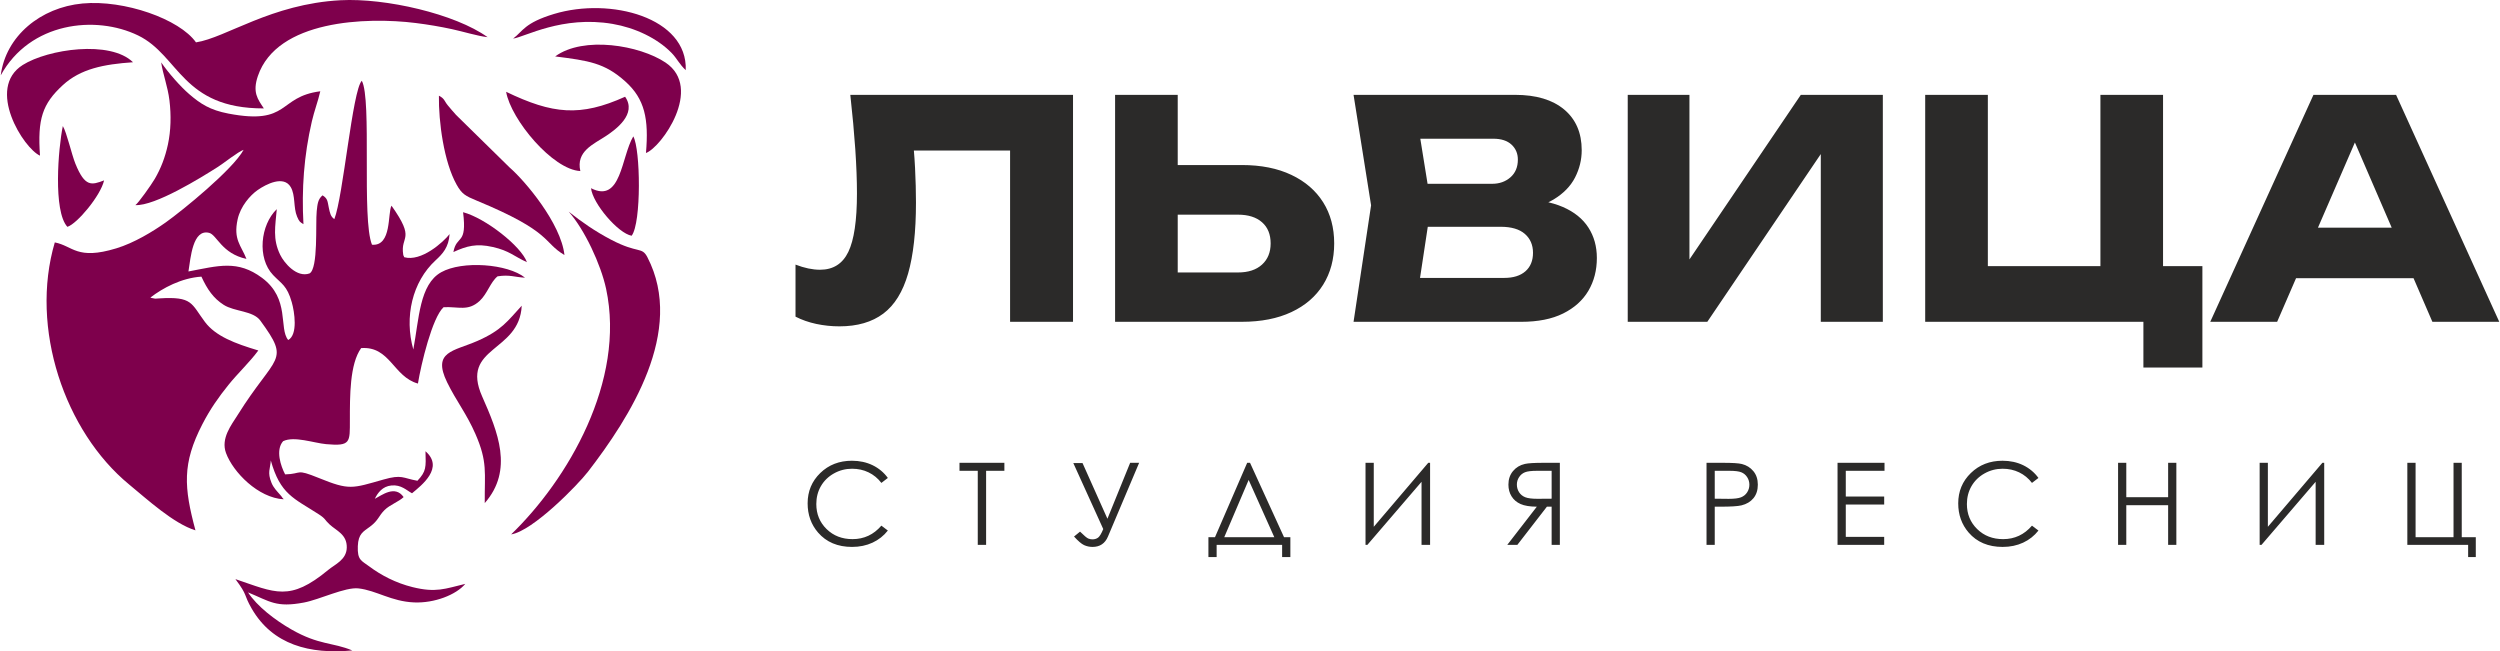
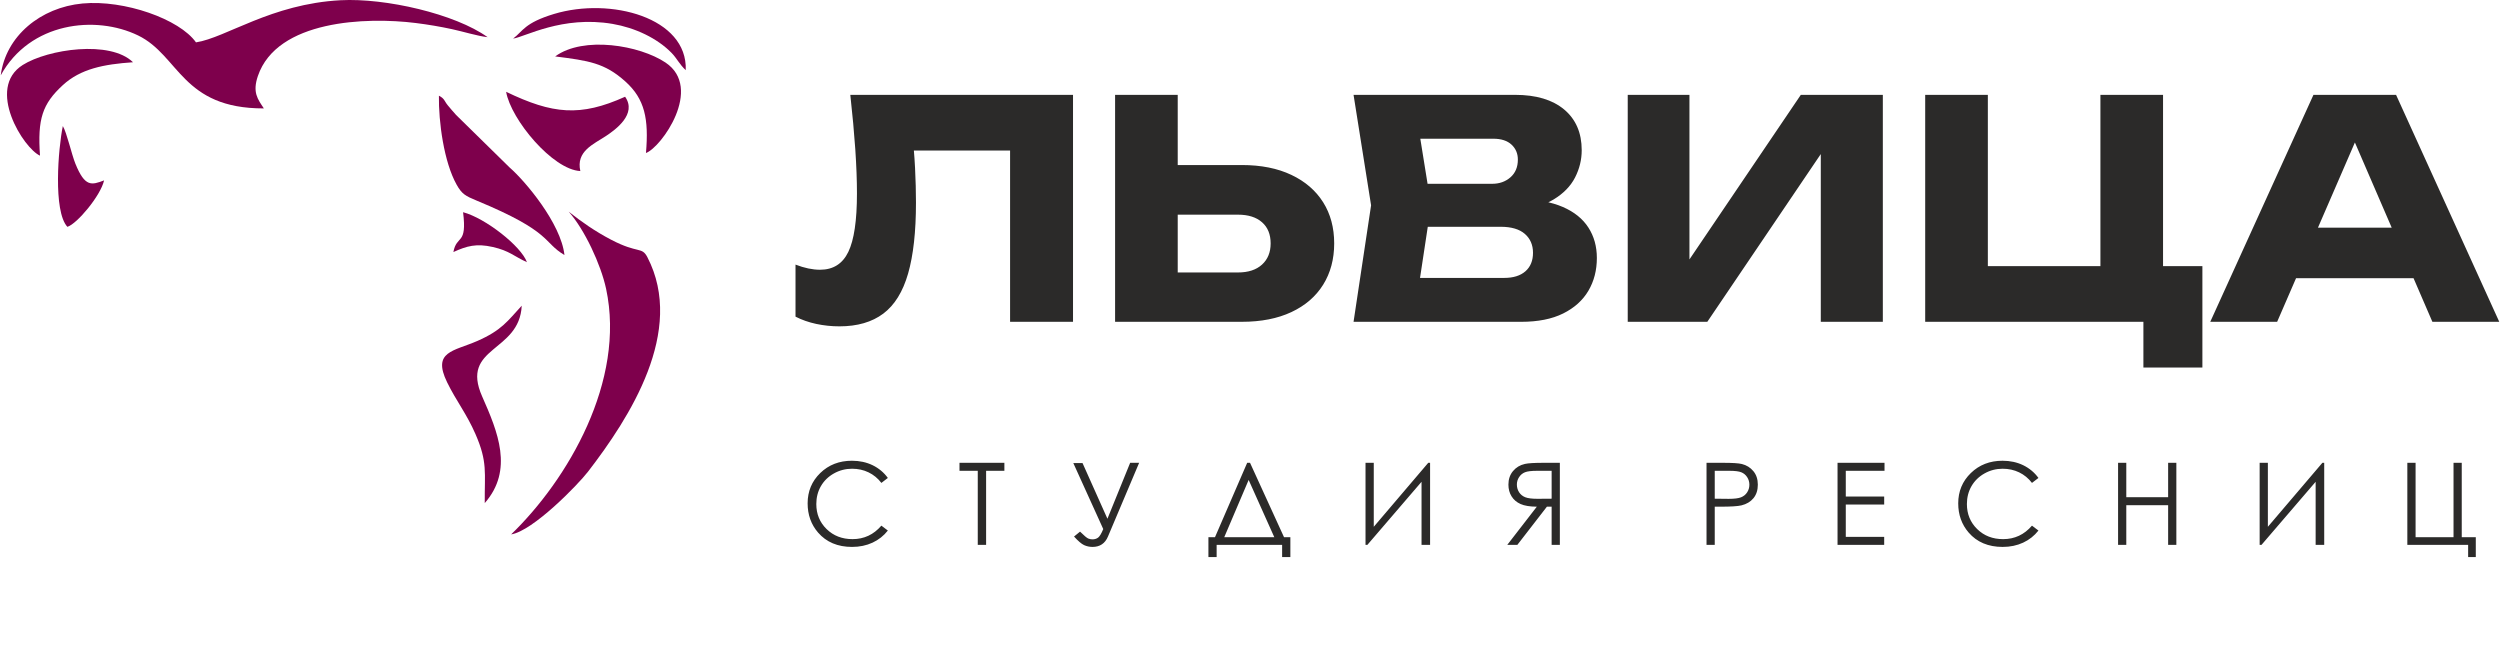
<svg xmlns="http://www.w3.org/2000/svg" xml:space="preserve" width="1140px" height="297px" version="1.1" style="shape-rendering:geometricPrecision; text-rendering:geometricPrecision; image-rendering:optimizeQuality; fill-rule:evenodd; clip-rule:evenodd" viewBox="0 0 981.74 255.92">
  <defs>
    <style type="text/css"> .fil1 {fill:#7E004C} .fil0 {fill:#2B2A29;fill-rule:nonzero} </style>
  </defs>
  <g id="Слой_x0020_1">
    <g id="_2440418475264">
      <path class="fil0" d="M333.82 37.27l87.51 0 0 89.18 -24.73 0 0 -78.48 11.18 11.17 -60.17 0 10.34 -8.2c0.64,5.23 1.07,10.25 1.31,15.04 0.24,4.8 0.36,9.34 0.36,13.62 0,11.41 -1.03,20.71 -3.09,27.88 -2.06,7.17 -5.32,12.43 -9.75,15.75 -4.44,3.33 -10.19,5 -17.25,5 -3.09,0 -6.12,-0.32 -9.09,-0.95 -2.97,-0.64 -5.69,-1.59 -8.15,-2.86l0 -20.45c3.49,1.35 6.7,2.02 9.63,2.02 5.16,0 8.86,-2.33 11.12,-7.01 2.26,-4.68 3.39,-12.33 3.39,-22.95 0,-5.15 -0.22,-10.94 -0.65,-17.36 -0.44,-6.42 -1.09,-13.56 -1.96,-21.4zm104.04 89.18l0 -89.18 24.61 0 0 80.85 -11.06 -11.06 34.72 0c4.05,0 7.2,-1.03 9.46,-3.09 2.26,-2.06 3.39,-4.83 3.39,-8.32 0,-3.57 -1.13,-6.34 -3.39,-8.32 -2.26,-1.99 -5.41,-2.98 -9.46,-2.98l-36.86 0 0 -19.5 38.41 0c7.53,0 14.01,1.29 19.44,3.87 5.43,2.57 9.59,6.16 12.49,10.76 2.89,4.59 4.34,9.99 4.34,16.17 0,6.18 -1.45,11.59 -4.34,16.23 -2.9,4.64 -7.06,8.22 -12.49,10.76 -5.43,2.54 -11.91,3.81 -19.44,3.81l-49.82 0zm156.84 -43.64l2.02 -4.64c6.89,0.16 12.58,1.21 17.06,3.15 4.48,1.94 7.83,4.64 10.05,8.09 2.22,3.44 3.33,7.43 3.33,11.95 0,4.83 -1.11,9.13 -3.33,12.9 -2.22,3.76 -5.53,6.74 -9.93,8.92 -4.4,2.18 -9.89,3.27 -16.47,3.27l-65.87 0 6.89 -45.78 -6.89 -43.4 63.49 0c8.25,0 14.67,1.92 19.27,5.76 4.59,3.85 6.89,9.18 6.89,15.99 0,3.73 -0.87,7.3 -2.61,10.71 -1.75,3.41 -4.54,6.28 -8.39,8.62 -3.84,2.34 -9.01,3.82 -15.51,4.46zm-38.77 37.93l-9.51 -11.54 44.35 0c3.57,0 6.35,-0.87 8.33,-2.61 1.98,-1.75 2.97,-4.16 2.97,-7.26 0,-3.09 -1.07,-5.56 -3.21,-7.43 -2.14,-1.86 -5.31,-2.79 -9.51,-2.79l-36.63 0 0 -16.89 33.3 0c2.85,0 5.25,-0.85 7.19,-2.55 1.94,-1.71 2.91,-4.03 2.91,-6.96 0,-2.38 -0.83,-4.34 -2.49,-5.88 -1.67,-1.55 -4.05,-2.32 -7.14,-2.32l-39.95 0 9.39 -11.54 6.07 37.7 -6.07 40.07zm83.36 5.71l0 -89.18 24.25 0 0 76.21 -6.77 -1.54 50.53 -74.67 32.23 0 0 89.18 -24.38 0 0 -77.65 6.9 1.54 -51.49 76.11 -31.27 0zm210.34 -89.18l0 75.38 -8.79 -8.08 24.25 0 0 39.83 -23.18 0 0 -22.59 6.77 4.64 -92.51 0 0 -89.18 24.62 0 0 75.38 -7.97 -8.08 60.88 0 -8.68 8.08 0 -75.38 24.61 0zm44.12 72.05l0 -19.85 61.47 0 0 19.85 -61.47 0zm47.44 -72.05l40.55 89.18 -26.28 0 -34.01 -78.72 7.14 0 -34.13 78.72 -26.28 0 40.55 -89.18 32.46 0z" />
      <path class="fil0" d="M348.57 187.8l-2.54 1.95c-1.4,-1.83 -3.09,-3.21 -5.05,-4.15 -1.96,-0.95 -4.12,-1.42 -6.48,-1.42 -2.56,0 -4.94,0.62 -7.14,1.86 -2.19,1.23 -3.88,2.89 -5.09,4.97 -1.2,2.08 -1.81,4.43 -1.81,7.03 0,3.94 1.35,7.22 4.04,9.85 2.7,2.64 6.1,3.95 10.2,3.95 4.52,0 8.29,-1.76 11.33,-5.3l2.54 1.93c-1.61,2.05 -3.61,3.63 -6.01,4.75 -2.41,1.12 -5.09,1.68 -8.06,1.68 -5.64,0 -10.09,-1.88 -13.35,-5.64 -2.73,-3.17 -4.1,-7 -4.1,-11.48 0,-4.72 1.65,-8.69 4.96,-11.91 3.32,-3.22 7.46,-4.83 12.45,-4.83 3.01,0 5.72,0.59 8.15,1.77 2.42,1.19 4.41,2.85 5.96,4.99zm28.15 -2.81l0 -3.14 17.64 0 0 3.14 -7.18 0 0 29.1 -3.28 0 0 -29.1 -7.18 0zm44.72 -3.05l3.62 0 9.79 21.89 8.93 -21.98 3.53 0 -12.25 28.97c-1.14,2.71 -3.16,4.08 -6.07,4.08 -1.17,0 -2.27,-0.24 -3.31,-0.71 -1.04,-0.48 -2.35,-1.61 -3.95,-3.37l2.36 -1.93c1.61,1.59 2.69,2.5 3.23,2.71 0.54,0.22 1.09,0.33 1.64,0.33 0.85,0 1.58,-0.22 2.21,-0.67 0.62,-0.46 1.3,-1.58 2.04,-3.38l-11.77 -25.94zm56.32 36.95l-3.23 0 0 -7.81 2.58 0 12.65 -29.23 1.12 0 13.36 29.23 2.49 0 0 7.81 -3.24 0 0 -4.8 -25.73 0 0 4.8zm2.99 -7.81l19.67 0 -10.08 -22.5 -9.59 22.5zm80.88 3.01l-3.36 0 0 -24.78 -21.28 24.78 -0.73 0 0 -32.24 3.24 0 0 25.14 21.41 -25.14 0.72 0 0 32.24zm50.99 -32.24l-6.44 0c-3.58,0 -6.02,0.15 -7.29,0.44 -1.92,0.43 -3.48,1.37 -4.68,2.81 -1.2,1.44 -1.8,3.21 -1.8,5.31 0,1.76 0.41,3.3 1.24,4.62 0.83,1.34 2.01,2.34 3.55,3.02 1.53,0.68 3.66,1.02 6.37,1.04l-11.61 15 3.96 0 11.61 -15 1.86 0 0 15 3.23 0 0 -32.24zm-3.23 3.14l0 10.96 -5.57 0.04c-2.17,0 -3.76,-0.2 -4.79,-0.61 -1.04,-0.41 -1.84,-1.07 -2.43,-1.96 -0.57,-0.9 -0.87,-1.9 -0.87,-3.02 0,-1.08 0.3,-2.07 0.89,-2.95 0.58,-0.88 1.35,-1.51 2.31,-1.89 0.95,-0.38 2.54,-0.57 4.75,-0.57l5.71 0zm60.86 -3.14l6.43 0c3.68,0 6.17,0.15 7.46,0.47 1.84,0.46 3.34,1.39 4.51,2.8 1.18,1.41 1.76,3.18 1.76,5.32 0,2.15 -0.57,3.91 -1.71,5.31 -1.14,1.39 -2.71,2.33 -4.71,2.82 -1.47,0.35 -4.2,0.52 -8.2,0.52l-2.31 0 0 15 -3.23 0 0 -32.24zm3.23 3.14l0 10.96 5.47 0.06c2.2,0 3.82,-0.2 4.85,-0.6 1.02,-0.41 1.83,-1.05 2.41,-1.95 0.59,-0.9 0.88,-1.91 0.88,-3.01 0,-1.08 -0.29,-2.08 -0.88,-2.98 -0.58,-0.89 -1.36,-1.53 -2.32,-1.91 -0.96,-0.38 -2.52,-0.57 -4.71,-0.57l-5.7 0zm48.25 -3.14l18.46 0 0 3.14 -15.22 0 0 10.1 15.09 0 0 3.15 -15.09 0 0 12.7 15.09 0 0 3.15 -18.33 0 0 -32.24zm78.94 5.95l-2.54 1.95c-1.4,-1.83 -3.09,-3.21 -5.05,-4.15 -1.97,-0.95 -4.12,-1.42 -6.48,-1.42 -2.57,0 -4.95,0.62 -7.14,1.86 -2.19,1.23 -3.88,2.89 -5.09,4.97 -1.2,2.08 -1.81,4.43 -1.81,7.03 0,3.94 1.35,7.22 4.04,9.85 2.7,2.64 6.09,3.95 10.2,3.95 4.52,0 8.29,-1.76 11.33,-5.3l2.54 1.93c-1.61,2.05 -3.61,3.63 -6.01,4.75 -2.41,1.12 -5.09,1.68 -8.06,1.68 -5.64,0 -10.1,-1.88 -13.35,-5.64 -2.73,-3.17 -4.1,-7 -4.1,-11.48 0,-4.72 1.65,-8.69 4.96,-11.91 3.32,-3.22 7.46,-4.83 12.45,-4.83 3.01,0 5.72,0.59 8.15,1.77 2.42,1.19 4.41,2.85 5.96,4.99zm31.29 -5.95l3.23 0 0 13.51 16.44 0 0 -13.51 3.23 0 0 32.24 -3.23 0 0 -15.58 -16.44 0 0 15.58 -3.23 0 0 -32.24zm81 32.24l-3.37 0 0 -24.78 -21.27 24.78 -0.73 0 0 -32.24 3.23 0 0 25.14 21.42 -25.14 0.72 0 0 32.24zm56.55 0l-23.89 0 0 -32.24 3.24 0 0 29.23 14.91 0 0 -29.23 3.23 0 0 29.23 5.52 0 0 7.81 -3.01 0 0 -4.8z" />
-       <path class="fil1" d="M52.91 80.59c7.68,0.4 25.58,-10.65 32.45,-15.03 2.44,-1.56 7.84,-5.91 10.07,-6.69 -4.18,7.68 -23.93,23.79 -30.62,28.54 -5.1,3.6 -12.37,8.03 -19.4,10.17 -15.54,4.75 -16.98,-0.94 -24.17,-2.33 -9.94,33.7 3.93,74.31 29.2,95.11 7.04,5.79 17.5,15.4 26.07,18.03 -4.54,-16.92 -5.26,-26.23 2.7,-41.67 3.13,-6.08 6.5,-10.8 10.24,-15.45 3.77,-4.69 8.32,-8.89 11.76,-13.56 -9.12,-2.73 -16.74,-5.57 -20.97,-11.2 -5.44,-7.26 -4.78,-10.1 -17.94,-9.26 -0.06,0 -1.49,0.1 -1.62,0.1l-1.42 -0.27c-0.1,-0.03 -0.32,-0.08 -0.46,-0.16 4.85,-3.74 12.2,-7.71 20.05,-8.22 2.32,5.04 4.73,8.51 8.75,11.08 4.26,2.72 11.54,2.28 14.39,6.18 12.07,16.53 6.15,12.98 -8.97,37.21 -2.36,3.78 -6.63,9.08 -4.51,14.83 2.8,7.59 12.66,17.61 22.63,18.19 -0.1,-0.15 -0.26,-0.55 -0.31,-0.44 -0.06,0.11 -0.24,-0.33 -0.31,-0.42 -0.07,-0.09 -0.23,-0.3 -0.32,-0.4 -0.08,-0.11 -0.22,-0.27 -0.31,-0.38 -1.33,-1.54 -2.7,-2.83 -3.52,-4.87 -1.68,-4.15 -0.47,-5.37 -0.26,-8.76 3.72,13.36 9.04,14.84 18.77,21.11 2.92,1.89 2.27,2.15 4.32,4.03 2.74,2.54 6.89,3.91 6.76,9.15 -0.11,4.77 -4.67,6.56 -7.26,8.71 -15.22,12.62 -20.84,8.92 -36.5,3.63 5.05,6.72 3.03,5.76 6.44,11.65 8.21,14.15 22.75,17.96 39.51,16.39 -7.84,-3.27 -13.03,-2.03 -23.89,-8.23 -6.62,-3.78 -13.59,-9.19 -17.1,-14.59 8.67,3.56 10.98,6.06 21.94,3.99 6.2,-1.16 16.26,-6.16 21.47,-5.56 7.03,0.8 12.85,5.13 21.85,5.51 7.96,0.34 16.53,-2.99 20.11,-7.29 -8.03,1.94 -11.52,3.55 -20.71,1.28 -6.64,-1.64 -12.42,-4.7 -17,-8.12 -3.12,-2.34 -4.73,-2.43 -4.52,-7.99 0.19,-4.93 2.19,-5.71 4.81,-7.67 3.37,-2.52 3.29,-4.11 5.71,-6.52 2.08,-2.07 5.54,-3.23 7.48,-5.08 -3.4,-4.86 -8.6,-0.7 -11.32,0.68 1.14,-2.38 3.04,-4.9 6.5,-5.24 3.9,-0.39 5.98,1.94 8.12,3.06 3.79,-3.15 12.73,-10.04 5.29,-16.51 0.19,6.32 0.34,7.89 -3.17,11.6 -5.88,-1.05 -5.99,-2.57 -13.32,-0.49 -12.4,3.52 -13.36,4.3 -25.44,-0.61 -9.38,-3.8 -6.33,-1.57 -13.22,-1.41 -1.72,-3.25 -3.84,-9.59 -0.8,-13.04 4.36,-2.12 12.06,0.71 16.9,1.16 9.75,0.89 9.32,-0.75 9.34,-9.4 0.01,-9.37 -0.1,-22.08 4.43,-28.34 11.37,-0.83 12.63,11.26 22.31,13.93 1.24,-7.63 5.63,-25.97 10.08,-30 5.84,-0.31 9.59,1.75 14.18,-2.48 3.01,-2.78 4.19,-7.35 7.03,-9.65 4.87,-0.75 6.6,0.33 10.79,0.53 -6.84,-5.48 -24.68,-6.78 -32.95,-2.13 -8.53,4.79 -8.68,18.3 -10.94,30.35 -3.61,-12.73 -0.43,-26.62 8.79,-35.08 2.72,-2.5 5.11,-5.06 5.46,-10.26 -2.47,3.17 -11.11,10.95 -17.83,9.08 -0.1,-0.16 -0.19,-0.61 -0.22,-0.51 -0.01,0.09 -0.15,-0.39 -0.17,-0.52 -1.21,-7.61 5.08,-5.54 -4.6,-19.22 -1.58,2.78 0.21,16.03 -7.67,15.34 -4.12,-10.01 0.02,-57.08 -4,-64.42 -3.67,3.67 -7.31,45.49 -10.79,54.35 -1.46,-0.93 -1.76,-2.51 -2.17,-4.44 -0.53,-2.51 -0.38,-3.59 -2.46,-4.89 -1.81,1.46 -2.01,3.43 -2.3,6.23 -0.5,4.88 0.65,22.5 -2.81,24.45 -5.03,1.79 -9.97,-4.11 -11.53,-7.3 -3.05,-6.23 -1.92,-11.19 -1.35,-17.96 -6.45,6.22 -7.81,19.22 -1.44,25.9 3.38,3.54 5.44,4.08 7.33,10.68 1.09,3.82 2.46,12.73 -1.4,14.85 -3.79,-4.57 0.83,-16.16 -10.27,-24.42 -9.61,-7.15 -17.12,-4.76 -28.93,-2.52 0.87,-5.41 1.67,-16.76 8.11,-15.18 3.06,0.76 4.92,8.15 14.68,10.24 -2.11,-5.36 -5.22,-7.56 -3.46,-15.56 1.13,-5.12 4.91,-9.42 7.85,-11.48 3.33,-2.33 10.25,-5.89 13.01,-1.18 1.92,3.27 0.98,8.08 2.51,11.63 0.9,2.1 1.13,2.08 2.49,2.95 -0.75,-13.85 0.2,-26.92 3.29,-40.33 0.96,-4.17 2.38,-7.79 3.33,-11.89 -16.79,2.15 -11.81,13.42 -36.12,8.76 -7.21,-1.38 -10.95,-3.82 -15.41,-7.66 -3.41,-2.94 -8.15,-8.31 -10.99,-12.45 0.62,4.47 2.58,9.4 3.25,14.94 0.71,5.84 0.57,11.87 -0.6,17.31 -1.13,5.2 -2.77,9.39 -5.16,13.51 -1.36,2.33 -6.49,9.58 -7.62,10.31z" />
      <path class="fil1" d="M76.72 16.65c-6.45,-9.15 -28.17,-16.81 -44.57,-15.28 -16.48,1.53 -30.19,12.81 -32.15,28.23 11.47,-20.89 37.25,-23.79 53.99,-15.66 16.18,7.86 17.16,28.73 49.4,28.66 -2.45,-3.68 -4.54,-6.31 -2.35,-12.74 7.49,-21.99 42.6,-23.25 62.01,-20.82 4.88,0.61 9.65,1.42 14.28,2.42 4.35,0.94 9.92,2.68 13.98,3.15 -12.77,-9.16 -40.14,-15.46 -57.78,-14.52 -27.3,1.46 -44.97,14.72 -56.81,16.56z" />
      <path class="fil1" d="M200.55 209.98c8.58,-1.36 26.22,-19.47 30.24,-24.69 16.27,-21.13 38.32,-55.23 23.3,-84.22 -2.23,-4.3 -3.54,-1.26 -14.29,-6.9 -6.18,-3.23 -11.65,-7.03 -16.64,-11.01 6.29,7.07 12.65,20.8 14.7,30.3 7.79,36.27 -15.14,75.11 -37.31,96.52z" />
      <path class="fil1" d="M221.5 100.21c-1.35,-12.39 -15.45,-29.11 -21.5,-34.35l-21.08 -20.69c-1.2,-1.36 -1.96,-2.2 -3.27,-3.79 -1.38,-1.67 -1.2,-2.63 -3.48,-3.78 -0.15,10.25 1.96,26.05 6.97,34.98 2.07,3.7 3.47,4.42 7.88,6.25 29.86,12.37 25.83,16.26 34.48,21.38z" />
      <path class="fil1" d="M217.85 22.17c13.08,1.67 19.41,2.5 27.57,9.84 7.68,6.89 9.25,14.76 8.11,28.11 6.04,-2.19 22.65,-25.51 7.68,-35.54 -10.14,-6.79 -32.22,-10.56 -43.36,-2.41z" />
      <path class="fil1" d="M15.43 61.16c-1.03,-14.44 0.96,-20.33 8.93,-27.68 7.02,-6.46 16.13,-8.23 27.61,-9.02 -8.92,-8.77 -33.39,-5.17 -43.29,1.05 -14.64,9.2 0.34,32.85 6.75,35.65z" />
      <path class="fil1" d="M227.74 67.21c-1.78,-7.77 5.19,-10.54 10.04,-13.75 3.82,-2.53 12.32,-8.66 7.55,-15.45 -17.62,7.95 -28.48,6.85 -46.75,-1.94 1.89,10.91 18.32,30.63 29.16,31.14z" />
      <path class="fil1" d="M190.18 197.68c11.41,-13.03 5.12,-28.02 -1.02,-41.91 -8.74,-19.76 14.69,-17.15 15.55,-35.65 -5.59,6.07 -7.86,9.66 -17.5,13.88 -9.24,4.04 -17.77,4.03 -11.81,16.23 3.59,7.34 7.67,12.36 11.14,20.34 4.82,11.05 3.55,15.05 3.64,27.11z" />
      <path class="fil1" d="M201.33 15.16c4.49,-0.56 19.24,-9.16 39.08,-5.77 8.84,1.51 17.56,5.61 23.24,11.46 1.99,2.04 3.12,4.55 5.51,6.71 0.75,-20.67 -29.57,-28.77 -51.74,-22.08 -11.71,3.54 -12.22,6.79 -16.09,9.68z" />
-       <path class="fil1" d="M231.94 73.95c0.63,5.97 10.63,17.74 15.96,18.68 3.88,-5.07 3.49,-34.04 0.65,-39.04 -4.76,8 -4.69,26.47 -16.61,20.36z" />
      <path class="fil1" d="M26.19 89.13c3.8,-1.19 13.04,-12.19 14.42,-18.25 -4.91,1.85 -7.51,2.74 -11.28,-6.57 -1.47,-3.63 -3.4,-12.28 -4.93,-14.78 -1.8,8.66 -3.87,33.46 1.79,39.6z" />
      <path class="fil1" d="M177.86 99.04c5.28,-2.41 9.04,-3.44 15.42,-2 6.67,1.49 8.46,3.74 13.48,5.98 -2.27,-6.3 -16.31,-17.3 -25.09,-19.64 1.64,13.18 -2.54,8.73 -3.81,15.66z" />
    </g>
  </g>
</svg>